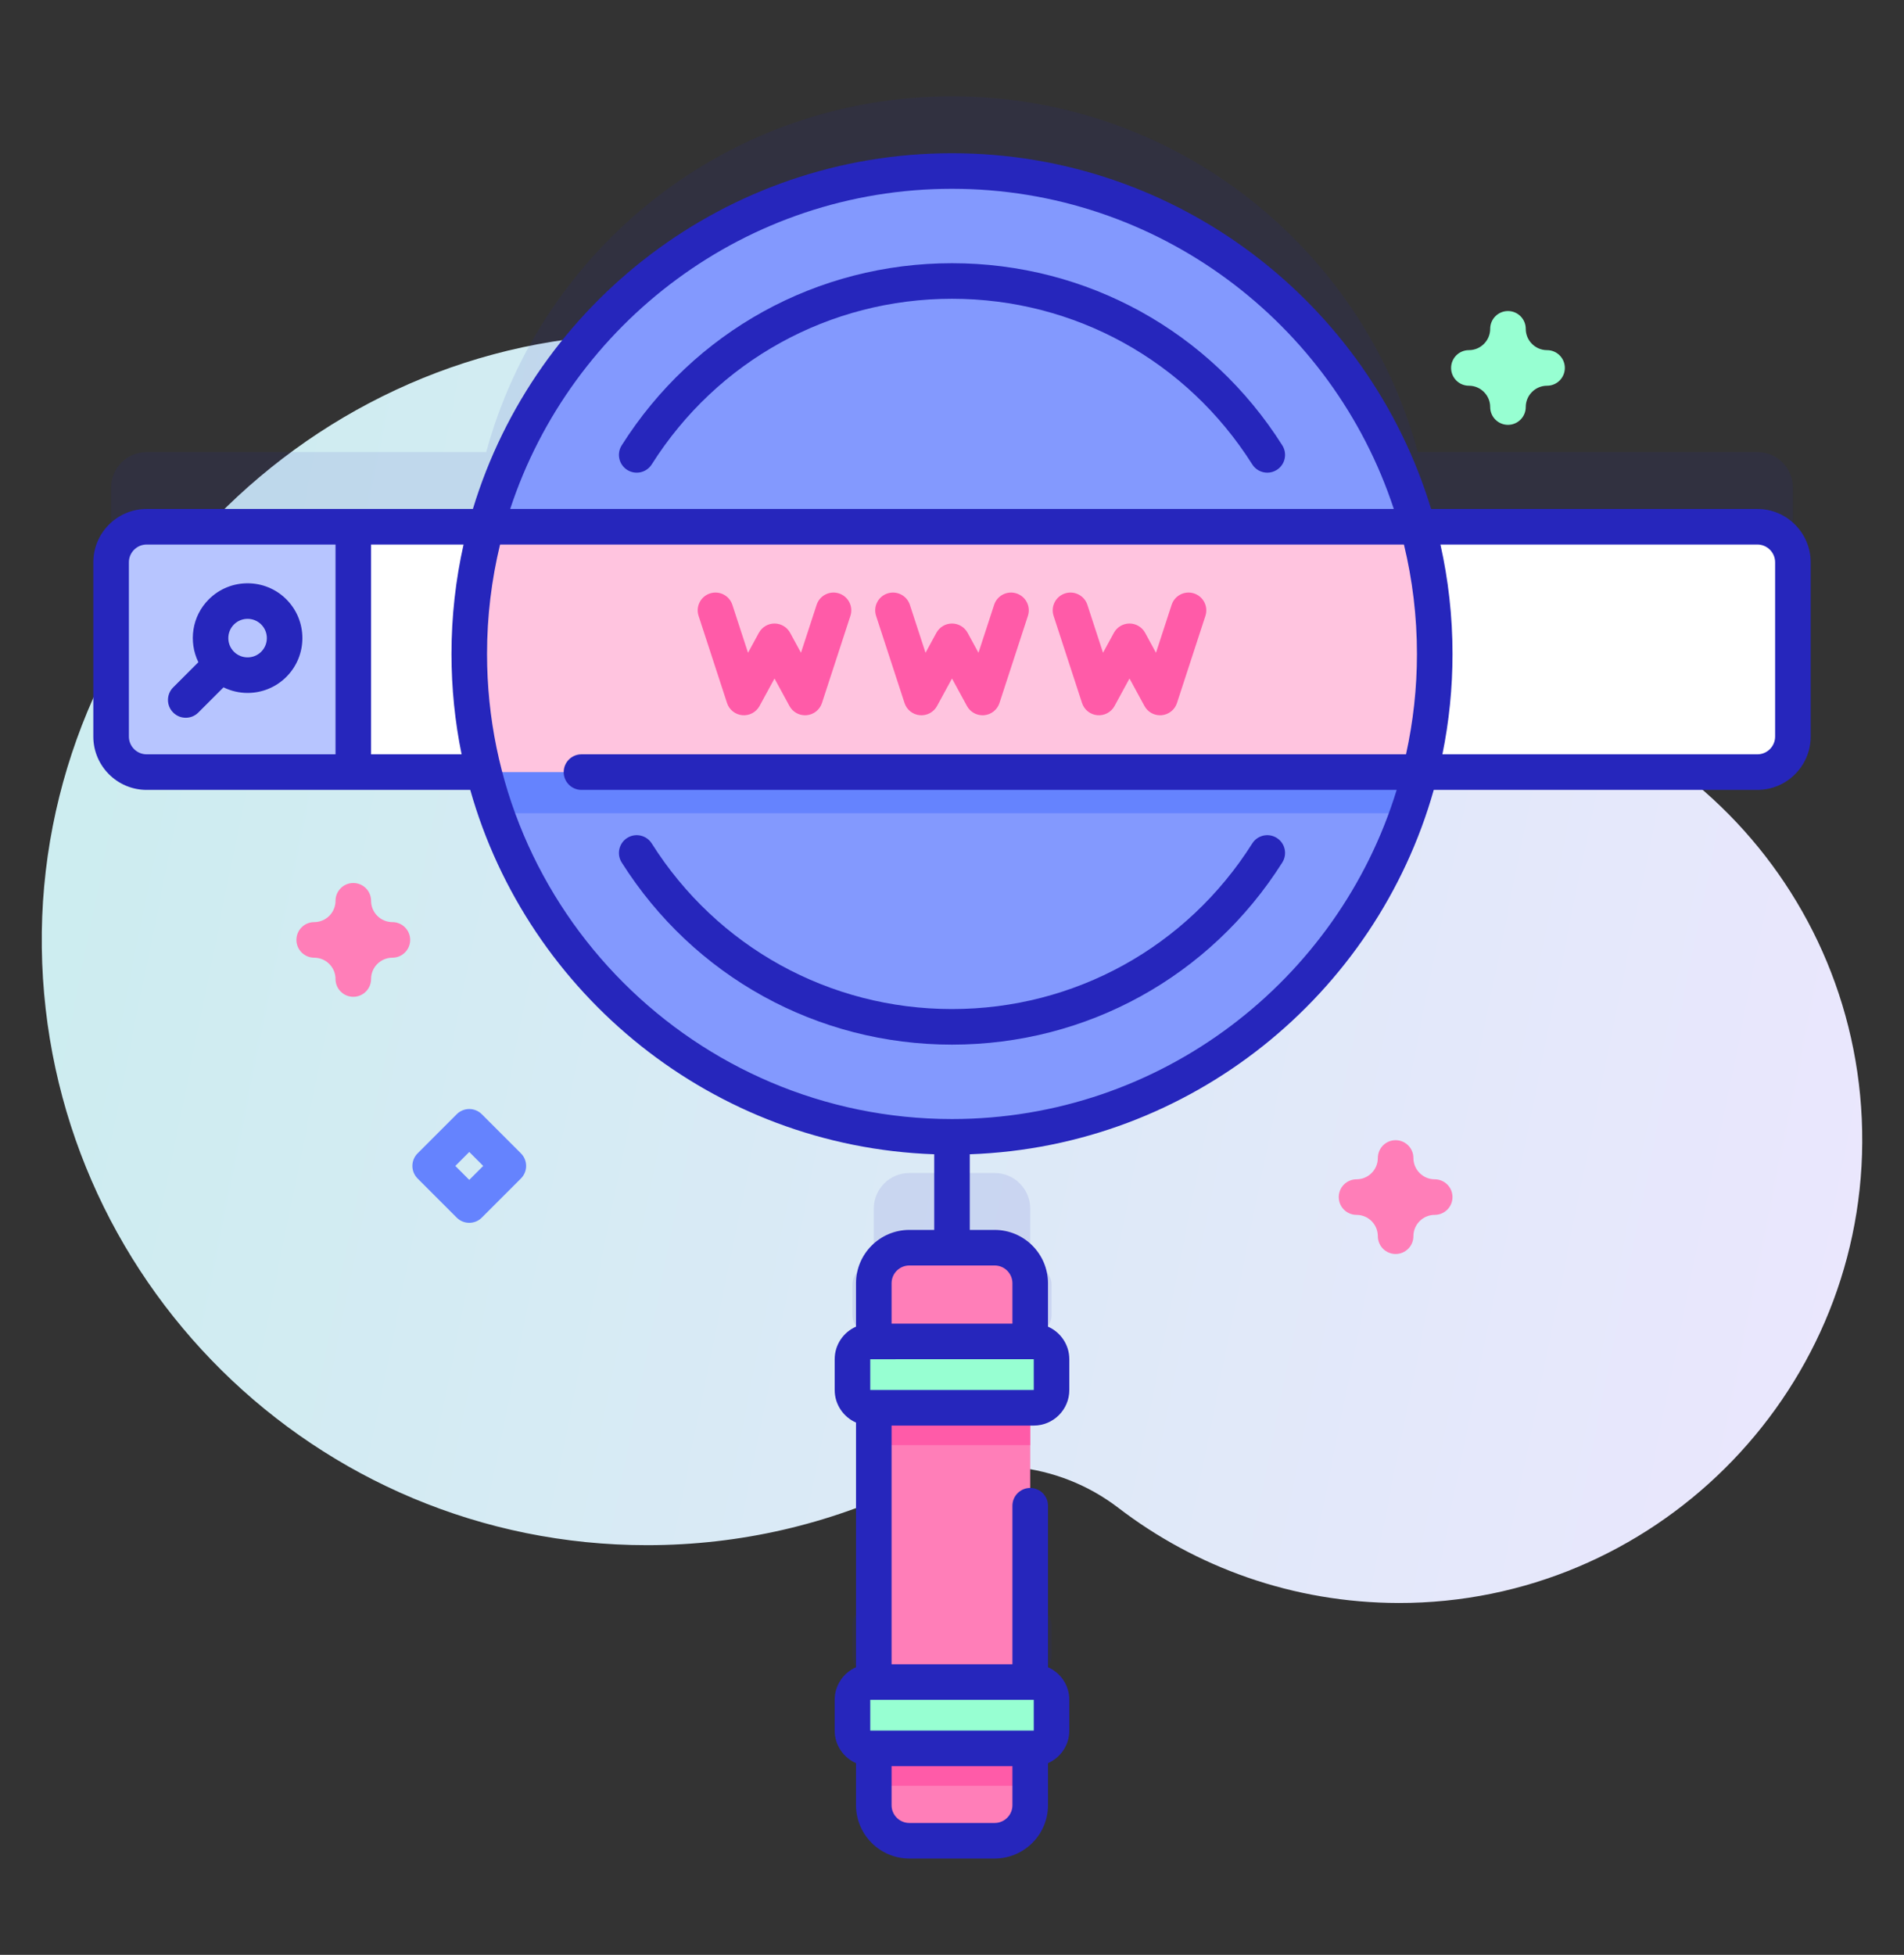
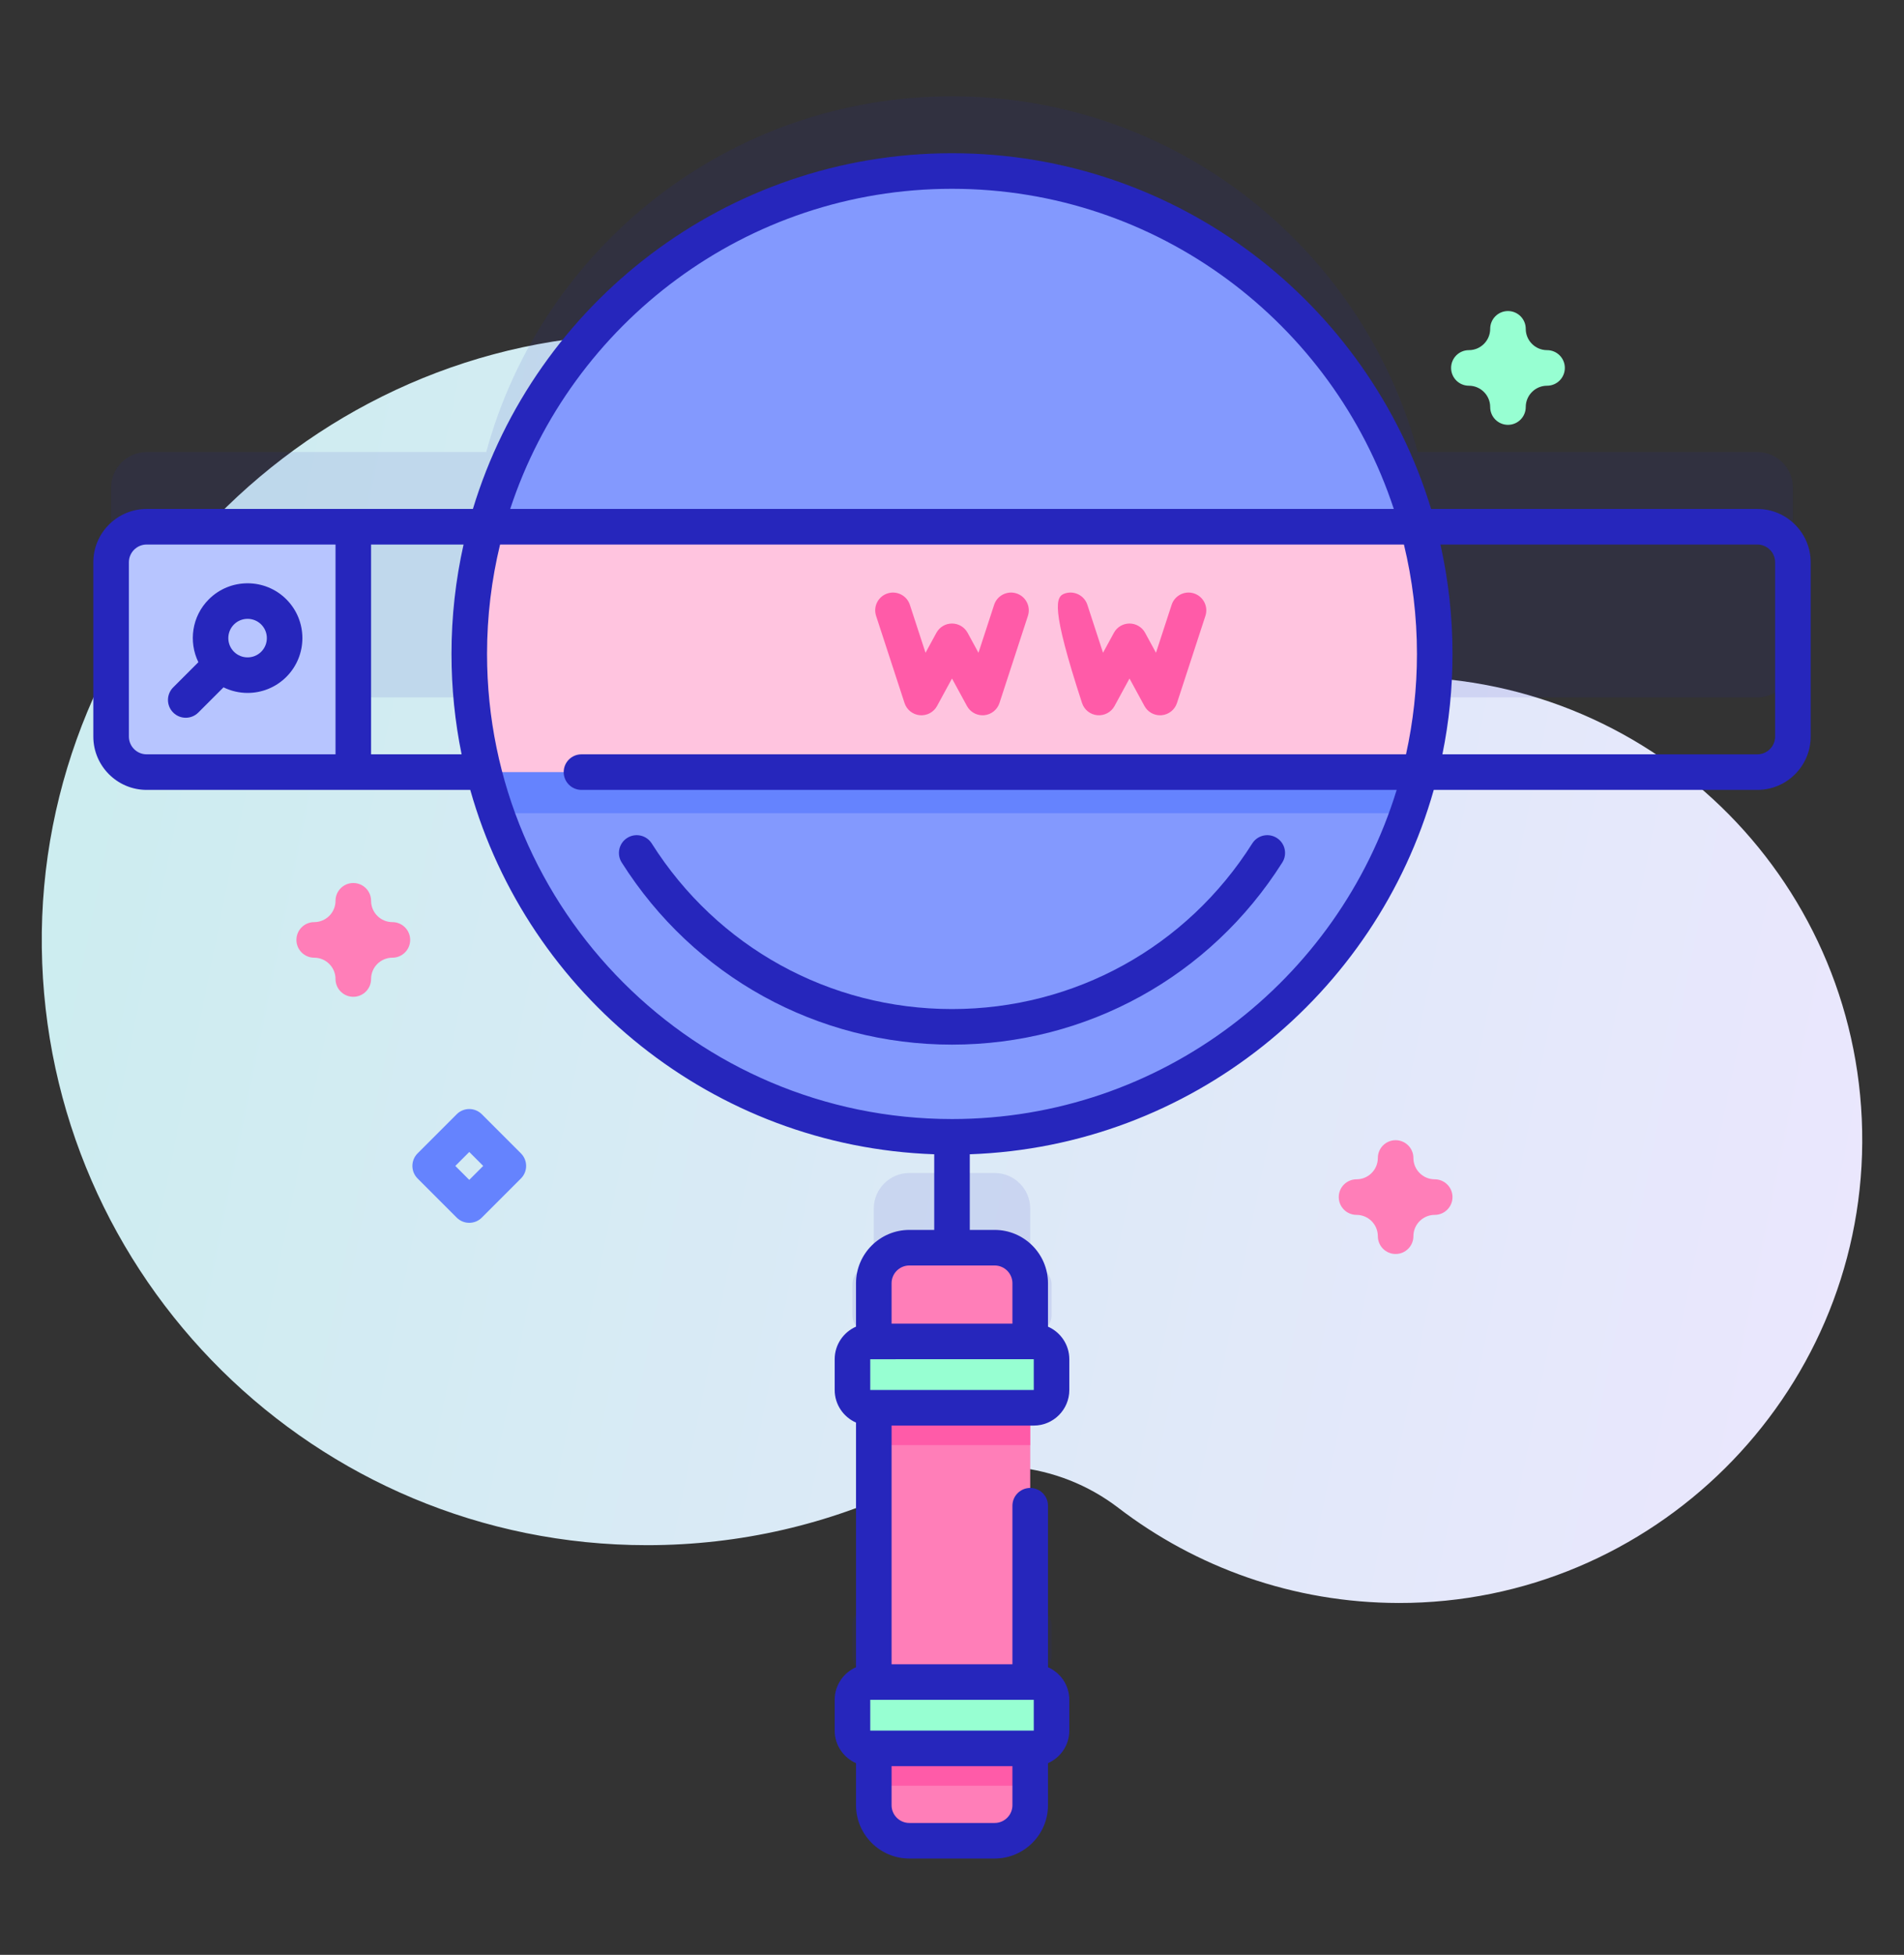
<svg xmlns="http://www.w3.org/2000/svg" width="228" height="234" viewBox="0 0 228 234" fill="none">
  <rect x="0" y="0" width="228" height="234" fill="#333333" stroke="none" />
  <g clip-path="url(#clip0)">
    <path d="M167.906 81.029C167.825 81.028 167.743 81.028 167.661 81.028C154.021 81.007 141.098 75.133 132.134 64.854C118.779 49.541 99.093 39.894 77.156 39.992C37.341 40.168 4.491 73.62 5.006 113.433C5.518 153.024 37.772 184.962 77.485 184.962C88.702 184.962 99.322 182.413 108.8 177.863C116.973 173.941 126.711 174.975 133.908 180.486C143.217 187.616 154.852 191.86 167.479 191.882C197.872 191.932 222.822 167.178 222.999 136.785C223.177 106.108 198.541 81.209 167.906 81.029Z" fill="url(#paint0_linear)" />
    <path opacity="0.1" d="M123.791 159.575C124.966 159.575 125.919 158.622 125.919 157.446V153.762C125.919 152.586 124.966 151.633 123.791 151.633H123.365V144.67C123.365 142.32 121.458 140.413 119.108 140.413H108.892C106.542 140.413 104.635 142.32 104.635 144.67V151.633H104.209C103.033 151.633 102.08 152.586 102.08 153.762V157.446C102.08 158.622 103.033 159.575 104.209 159.575H104.635V192.403H104.209C103.033 192.403 102.08 193.356 102.08 194.532V198.216C102.08 199.392 103.033 200.345 104.209 200.345H104.635V207.144C104.635 209.498 106.542 211.401 108.892 211.401H119.108C121.458 211.401 123.365 209.498 123.365 207.144V200.345H123.791C124.966 200.345 125.919 199.392 125.919 198.216V194.532C125.919 193.356 124.966 192.403 123.791 192.403H123.365V159.575H123.791Z" fill="#2626BC" />
    <path opacity="0.1" d="M210.44 54.112H169.776C163.095 29.573 140.656 11.529 114 11.529C87.344 11.529 64.905 29.573 58.224 54.112H17.56C15.21 54.112 13.303 56.019 13.303 58.369V79.224C13.303 81.578 15.21 83.481 17.56 83.481H57.94C64.25 108.568 86.955 127.142 114 127.142C141.045 127.142 163.75 108.568 170.06 83.481H210.44C212.79 83.481 214.697 81.578 214.697 79.224V58.369C214.697 56.019 212.79 54.112 210.44 54.112Z" fill="#2626BC" />
    <path d="M114 136.083C145.926 136.083 171.807 110.202 171.807 78.277C171.807 46.351 145.926 20.47 114 20.47C82.074 20.47 56.193 46.351 56.193 78.277C56.193 110.202 82.074 136.083 114 136.083Z" fill="#8399FE" />
-     <path d="M214.697 67.31V88.165C214.697 90.519 212.79 92.422 210.44 92.422H17.56C15.21 92.422 13.303 90.519 13.303 88.165V67.31C13.303 64.96 15.21 63.053 17.56 63.053H210.44C212.79 63.053 214.697 64.96 214.697 67.31Z" fill="white" />
    <path d="M168.587 97.344C170.674 91.376 171.808 84.96 171.808 78.276C171.808 75.155 171.561 72.094 171.084 69.105H56.916C56.439 72.094 56.192 75.155 56.192 78.276C56.192 84.96 57.326 91.376 59.413 97.344H168.587Z" fill="#6583FE" />
    <path d="M171.805 78.276C171.805 83.155 171.2 87.897 170.059 92.422H57.941C56.8 87.897 56.196 83.155 56.196 78.276C56.196 73.007 56.902 67.902 58.222 63.054H169.779C171.098 67.902 171.805 73.006 171.805 78.276Z" fill="#FFC4DF" />
    <path d="M42.306 92.424H17.561C15.21 92.424 13.304 90.518 13.304 88.167V67.31C13.304 64.959 15.21 63.053 17.561 63.053H42.306V92.424Z" fill="#B7C5FF" />
    <path d="M123.365 153.61V216.085C123.365 218.439 121.458 220.342 119.108 220.342H108.891C106.542 220.342 104.635 218.439 104.635 216.085V153.61C104.635 151.261 106.542 149.354 108.891 149.354H119.108C121.458 149.354 123.365 151.261 123.365 153.61Z" fill="#FF7EB8" />
    <path d="M104.635 165.045H123.365V172.984H104.635V165.045Z" fill="#FF5BA8" />
    <path d="M104.635 205.813H123.365V213.756H104.635V205.813Z" fill="#FF5BA8" />
    <path d="M123.791 168.516H104.209C103.033 168.516 102.081 167.563 102.081 166.388V162.703C102.081 161.528 103.033 160.575 104.209 160.575H123.791C124.966 160.575 125.919 161.528 125.919 162.703V166.388C125.919 167.563 124.966 168.516 123.791 168.516Z" fill="#97FFD2" />
    <path d="M123.791 209.285H104.209C103.033 209.285 102.081 208.333 102.081 207.157V203.473C102.081 202.297 103.033 201.344 104.209 201.344H123.791C124.966 201.344 125.919 202.297 125.919 203.473V207.157C125.919 208.333 124.966 209.285 123.791 209.285Z" fill="#97FFD2" />
-     <path d="M96.405 85.622C95.63 85.622 94.911 85.2 94.536 84.511L92.745 81.219L90.953 84.511C90.547 85.257 89.737 85.689 88.889 85.613C88.043 85.535 87.324 84.962 87.06 84.154L83.654 73.72C83.289 72.603 83.899 71.401 85.017 71.036C86.133 70.673 87.336 71.281 87.7 72.399L89.574 78.139L90.875 75.749C91.248 75.064 91.965 74.638 92.745 74.638C93.524 74.638 94.242 75.064 94.614 75.749L95.915 78.139L97.789 72.399C98.154 71.282 99.356 70.671 100.472 71.036C101.59 71.401 102.2 72.603 101.835 73.72L98.428 84.154C98.165 84.962 97.446 85.535 96.599 85.613C96.534 85.619 96.469 85.622 96.405 85.622Z" fill="#FF5BA8" />
    <path d="M117.66 85.622C116.886 85.622 116.166 85.2 115.791 84.511L114 81.22L112.209 84.511C111.803 85.258 110.994 85.689 110.145 85.614C109.299 85.536 108.579 84.962 108.316 84.155L104.909 73.72C104.544 72.603 105.154 71.402 106.272 71.037C107.39 70.673 108.591 71.282 108.956 72.4L110.83 78.14L112.13 75.75C112.503 75.065 113.22 74.638 114 74.638C114.78 74.638 115.497 75.065 115.87 75.75L117.17 78.14L119.044 72.4C119.409 71.282 120.612 70.671 121.728 71.037C122.845 71.402 123.456 72.603 123.09 73.72L119.684 84.155C119.42 84.962 118.701 85.536 117.855 85.614C117.789 85.619 117.725 85.622 117.66 85.622Z" fill="#FF5BA8" />
-     <path d="M138.916 85.622C138.141 85.622 137.422 85.2 137.047 84.511L135.255 81.219L133.464 84.511C133.058 85.257 132.249 85.689 131.4 85.613C130.554 85.535 129.835 84.962 129.571 84.154L126.165 73.72C125.8 72.603 126.41 71.401 127.527 71.036C128.645 70.673 129.847 71.281 130.211 72.399L132.085 78.139L133.386 75.749C133.758 75.064 134.476 74.638 135.255 74.638C136.035 74.638 136.752 75.064 137.125 75.749L138.426 78.139L140.3 72.399C140.665 71.282 141.867 70.671 142.983 71.036C144.101 71.401 144.711 72.603 144.346 73.72L140.94 84.154C140.676 84.962 139.957 85.535 139.11 85.613C139.045 85.619 138.98 85.622 138.916 85.622Z" fill="#FF5BA8" />
+     <path d="M138.916 85.622C138.141 85.622 137.422 85.2 137.047 84.511L135.255 81.219L133.464 84.511C133.058 85.257 132.249 85.689 131.4 85.613C130.554 85.535 129.835 84.962 129.571 84.154C125.8 72.603 126.41 71.401 127.527 71.036C128.645 70.673 129.847 71.281 130.211 72.399L132.085 78.139L133.386 75.749C133.758 75.064 134.476 74.638 135.255 74.638C136.035 74.638 136.752 75.064 137.125 75.749L138.426 78.139L140.3 72.399C140.665 71.282 141.867 70.671 142.983 71.036C144.101 71.401 144.711 72.603 144.346 73.72L140.94 84.154C140.676 84.962 139.957 85.535 139.11 85.613C139.045 85.619 138.98 85.622 138.916 85.622Z" fill="#FF5BA8" />
    <path d="M114 125.046C130.133 125.046 144.919 116.894 153.554 103.24C154.183 102.246 153.886 100.931 152.892 100.303C151.897 99.675 150.583 99.971 149.955 100.965C142.106 113.378 128.664 120.788 114 120.788C99.335 120.788 85.894 113.378 78.044 100.964C77.416 99.971 76.102 99.675 75.107 100.303C74.114 100.931 73.818 102.246 74.446 103.239C83.081 116.895 97.867 125.046 114 125.046Z" fill="#2626BC" />
-     <path d="M153.554 53.313C144.919 39.659 130.132 31.507 114 31.507C97.868 31.507 83.081 39.659 74.446 53.313C73.817 54.307 74.114 55.622 75.108 56.25C76.101 56.878 77.416 56.582 78.044 55.589C85.895 43.176 99.336 35.764 114 35.764C128.664 35.764 142.106 43.175 149.956 55.589C150.36 56.229 151.051 56.58 151.757 56.58C152.145 56.58 152.539 56.473 152.893 56.25C153.886 55.622 154.183 54.307 153.554 53.313Z" fill="#2626BC" />
    <path d="M210.439 60.924H171.371C163.912 36.31 141.016 18.341 114 18.341C86.984 18.341 64.088 36.31 56.629 60.924H17.561C14.04 60.924 11.175 63.789 11.175 67.31V88.167C11.175 91.688 14.041 94.553 17.561 94.553H56.312C63.236 119.063 85.397 137.241 111.871 138.17V147.225H108.892C105.371 147.225 102.506 150.09 102.506 153.611V158.804C101.004 159.462 99.952 160.961 99.952 162.703V166.387C99.952 168.129 101.004 169.628 102.506 170.287V199.573C101.004 200.232 99.952 201.731 99.952 203.472V207.157C99.952 208.899 101.004 210.398 102.506 211.056V216.086C102.506 219.607 105.371 222.472 108.892 222.472H119.108C122.629 222.472 125.494 219.607 125.494 216.086V211.056C126.996 210.397 128.048 208.899 128.048 207.157V203.472C128.048 201.731 126.996 200.231 125.494 199.573V180.242C125.494 179.066 124.541 178.113 123.365 178.113C122.189 178.113 121.236 179.066 121.236 180.242V199.216H106.764V170.645H123.791C126.139 170.645 128.048 168.736 128.048 166.388V162.703C128.048 160.962 126.996 159.462 125.494 158.804V153.611C125.494 150.09 122.629 147.225 119.108 147.225H116.129V138.171C142.603 137.241 164.764 119.063 171.689 94.553H210.439C213.96 94.553 216.825 91.688 216.825 88.168V67.311C216.824 63.789 213.959 60.924 210.439 60.924ZM123.79 203.472L123.793 207.156L104.21 207.157L104.209 203.473L123.79 203.472ZM119.108 218.215H108.892C107.718 218.215 106.764 217.261 106.764 216.087V211.415H121.236V216.087C121.236 217.26 120.282 218.215 119.108 218.215ZM104.21 166.388L104.209 162.704L123.79 162.703L123.793 166.387L104.21 166.388ZM121.236 153.611V158.446H106.764V153.611C106.764 152.437 107.718 151.482 108.892 151.482H119.108C120.282 151.482 121.236 152.437 121.236 153.611ZM114 22.599C138.644 22.599 159.596 38.695 166.905 60.924H61.095C68.404 38.695 89.356 22.599 114 22.599ZM15.433 88.167V67.31C15.433 66.137 16.388 65.182 17.561 65.182H40.178V90.295H17.561C16.388 90.295 15.433 89.341 15.433 88.167ZM44.435 90.295V65.182H55.51C54.566 69.399 54.065 73.78 54.065 78.277C54.065 82.392 54.482 86.412 55.276 90.296L44.435 90.295ZM114 133.954C83.299 133.954 58.322 108.978 58.322 78.277C58.322 73.767 58.865 69.383 59.882 65.182H168.118C169.135 69.383 169.677 73.767 169.677 78.277C169.677 82.402 169.222 86.423 168.367 90.295H69.63C68.454 90.295 67.501 91.248 67.501 92.424C67.501 93.6 68.454 94.553 69.63 94.553H167.249C160.27 117.338 139.04 133.954 114 133.954ZM212.567 88.167C212.567 89.341 211.612 90.295 210.439 90.295H172.724C173.518 86.411 173.935 82.392 173.935 78.277C173.935 73.779 173.434 69.398 172.49 65.182H210.439C211.612 65.182 212.567 66.136 212.567 67.31V88.167Z" fill="#2626BC" />
    <path d="M34.29 71.742C31.73 69.181 27.564 69.181 25.005 71.742C22.972 73.774 22.559 76.816 23.755 79.266L20.738 82.283C19.906 83.114 19.906 84.462 20.738 85.293C21.153 85.709 21.698 85.917 22.243 85.917C22.788 85.917 23.333 85.709 23.748 85.293L26.765 82.276C27.672 82.719 28.658 82.946 29.647 82.946C31.328 82.946 33.009 82.306 34.289 81.026C36.85 78.467 36.85 74.301 34.29 71.742ZM31.279 78.016C30.38 78.915 28.915 78.915 28.015 78.016C27.116 77.116 27.116 75.651 28.015 74.752C28.465 74.302 29.056 74.077 29.647 74.077C30.238 74.077 30.829 74.302 31.279 74.752C32.179 75.651 32.179 77.116 31.279 78.016Z" fill="#2626BC" />
    <path d="M167.123 150.106C165.947 150.106 164.994 149.153 164.994 147.977C164.994 146.569 163.849 145.424 162.442 145.424C161.266 145.424 160.313 144.471 160.313 143.295C160.313 142.119 161.266 141.167 162.442 141.167C163.849 141.167 164.994 140.022 164.994 138.614C164.994 137.438 165.947 136.485 167.123 136.485C168.299 136.485 169.252 137.438 169.252 138.614C169.252 140.022 170.397 141.167 171.805 141.167C172.981 141.167 173.933 142.119 173.933 143.295C173.933 144.471 172.981 145.424 171.805 145.424C170.397 145.424 169.252 146.569 169.252 147.977C169.252 149.153 168.299 150.106 167.123 150.106Z" fill="#FF7EB8" />
    <path d="M180.576 50.854C179.4 50.854 178.447 49.901 178.447 48.725C178.447 47.317 177.302 46.172 175.895 46.172C174.719 46.172 173.766 45.219 173.766 44.043C173.766 42.867 174.719 41.914 175.895 41.914C177.302 41.914 178.447 40.769 178.447 39.362C178.447 38.186 179.4 37.233 180.576 37.233C181.752 37.233 182.705 38.186 182.705 39.362C182.705 40.769 183.85 41.914 185.257 41.914C186.433 41.914 187.386 42.867 187.386 44.043C187.386 45.219 186.433 46.172 185.257 46.172C183.85 46.172 182.705 47.317 182.705 48.725C182.705 49.901 181.752 50.854 180.576 50.854Z" fill="#97FFD2" />
    <path d="M42.306 119.32C41.13 119.32 40.178 118.367 40.178 117.191C40.178 115.784 39.033 114.639 37.625 114.639C36.449 114.639 35.496 113.686 35.496 112.51C35.496 111.334 36.449 110.381 37.625 110.381C39.033 110.381 40.178 109.236 40.178 107.828C40.178 106.652 41.13 105.699 42.306 105.699C43.483 105.699 44.435 106.652 44.435 107.828C44.435 109.236 45.58 110.381 46.988 110.381C48.164 110.381 49.117 111.334 49.117 112.51C49.117 113.686 48.164 114.639 46.988 114.639C45.58 114.639 44.435 115.784 44.435 117.191C44.435 118.367 43.483 119.32 42.306 119.32Z" fill="#FF7EB8" />
    <path d="M56.193 146.375C55.649 146.375 55.103 146.167 54.688 145.751L50.007 141.07C49.175 140.239 49.175 138.891 50.007 138.06L54.688 133.379C55.519 132.547 56.868 132.547 57.698 133.379L62.379 138.06C63.211 138.891 63.211 140.239 62.379 141.07L57.698 145.751C57.283 146.166 56.738 146.375 56.193 146.375ZM54.523 139.565L56.193 141.235L57.864 139.565L56.193 137.894L54.523 139.565Z" fill="#6583FE" />
  </g>
  <defs>
    <linearGradient id="paint0_linear" x1="262.827" y1="170.801" x2="-9.673" y2="115.603" gradientUnits="userSpaceOnUse">
      <stop offset="0.049" stop-color="#EEE6FF" />
      <stop offset="0.999" stop-color="#CBEDEF" />
    </linearGradient>
    <clipPath id="clip0">
      <rect width="218" height="218" fill="white" transform="translate(5 8)" />
    </clipPath>
  </defs>
</svg>